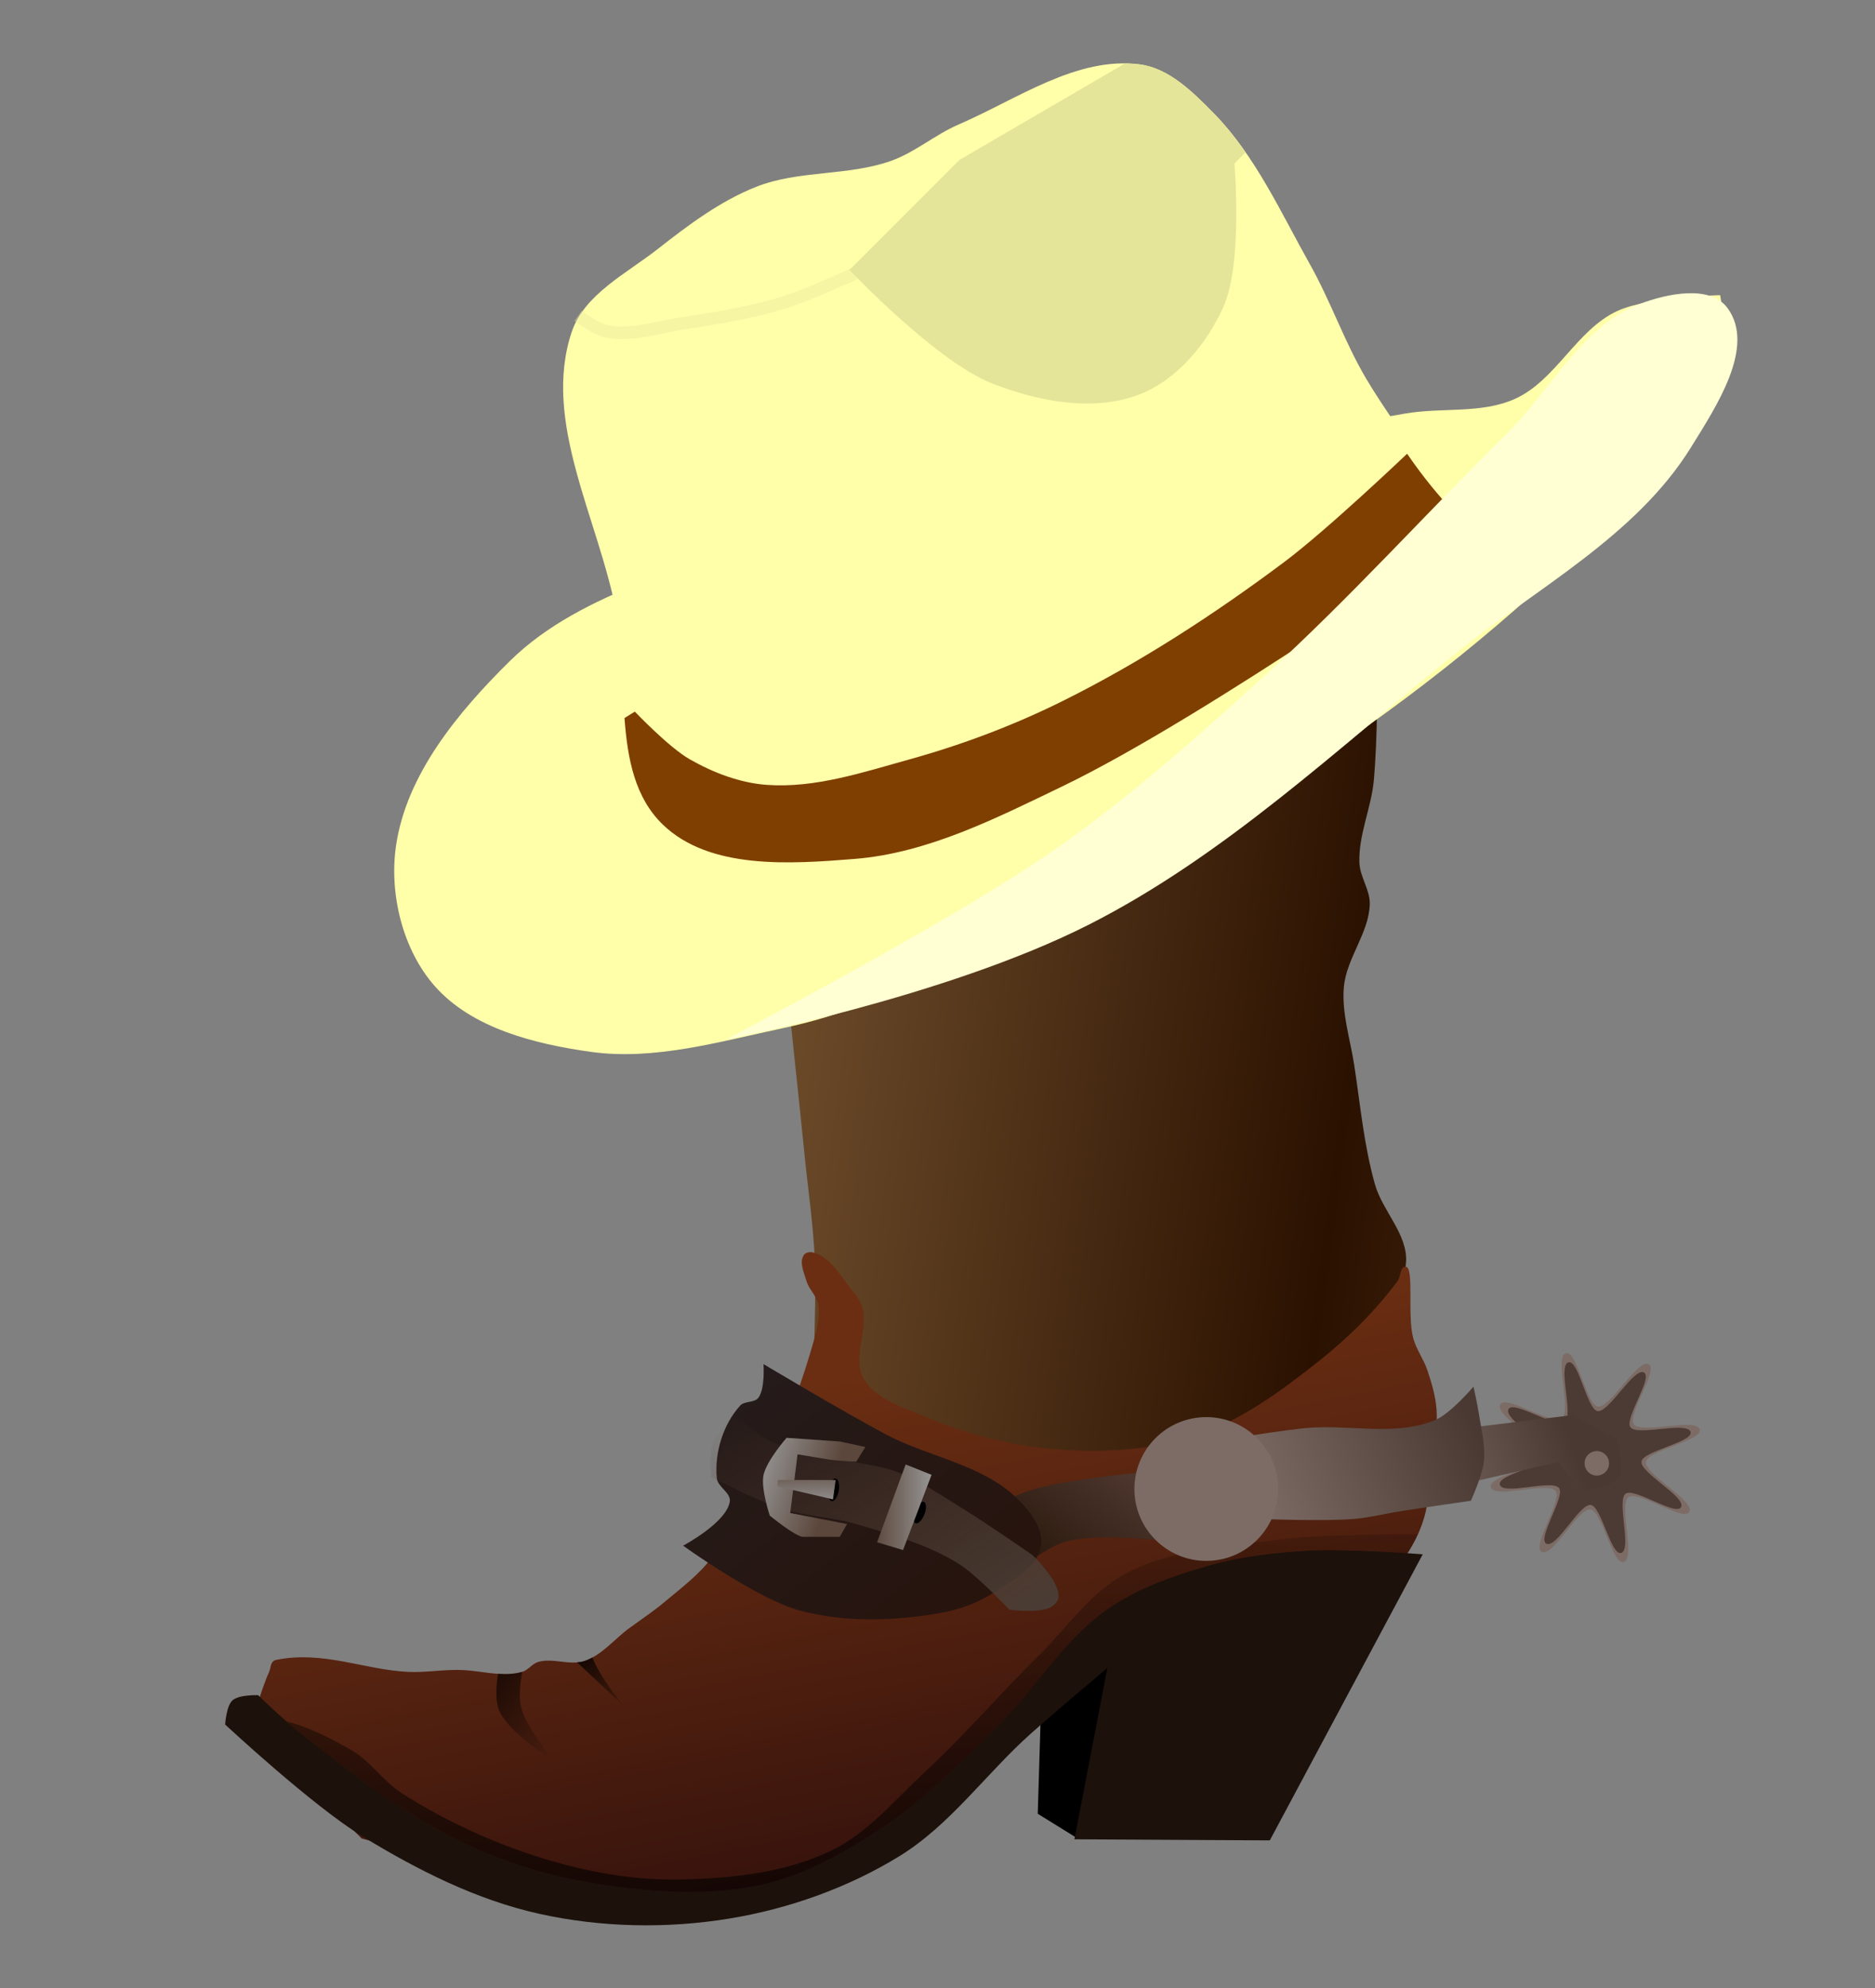
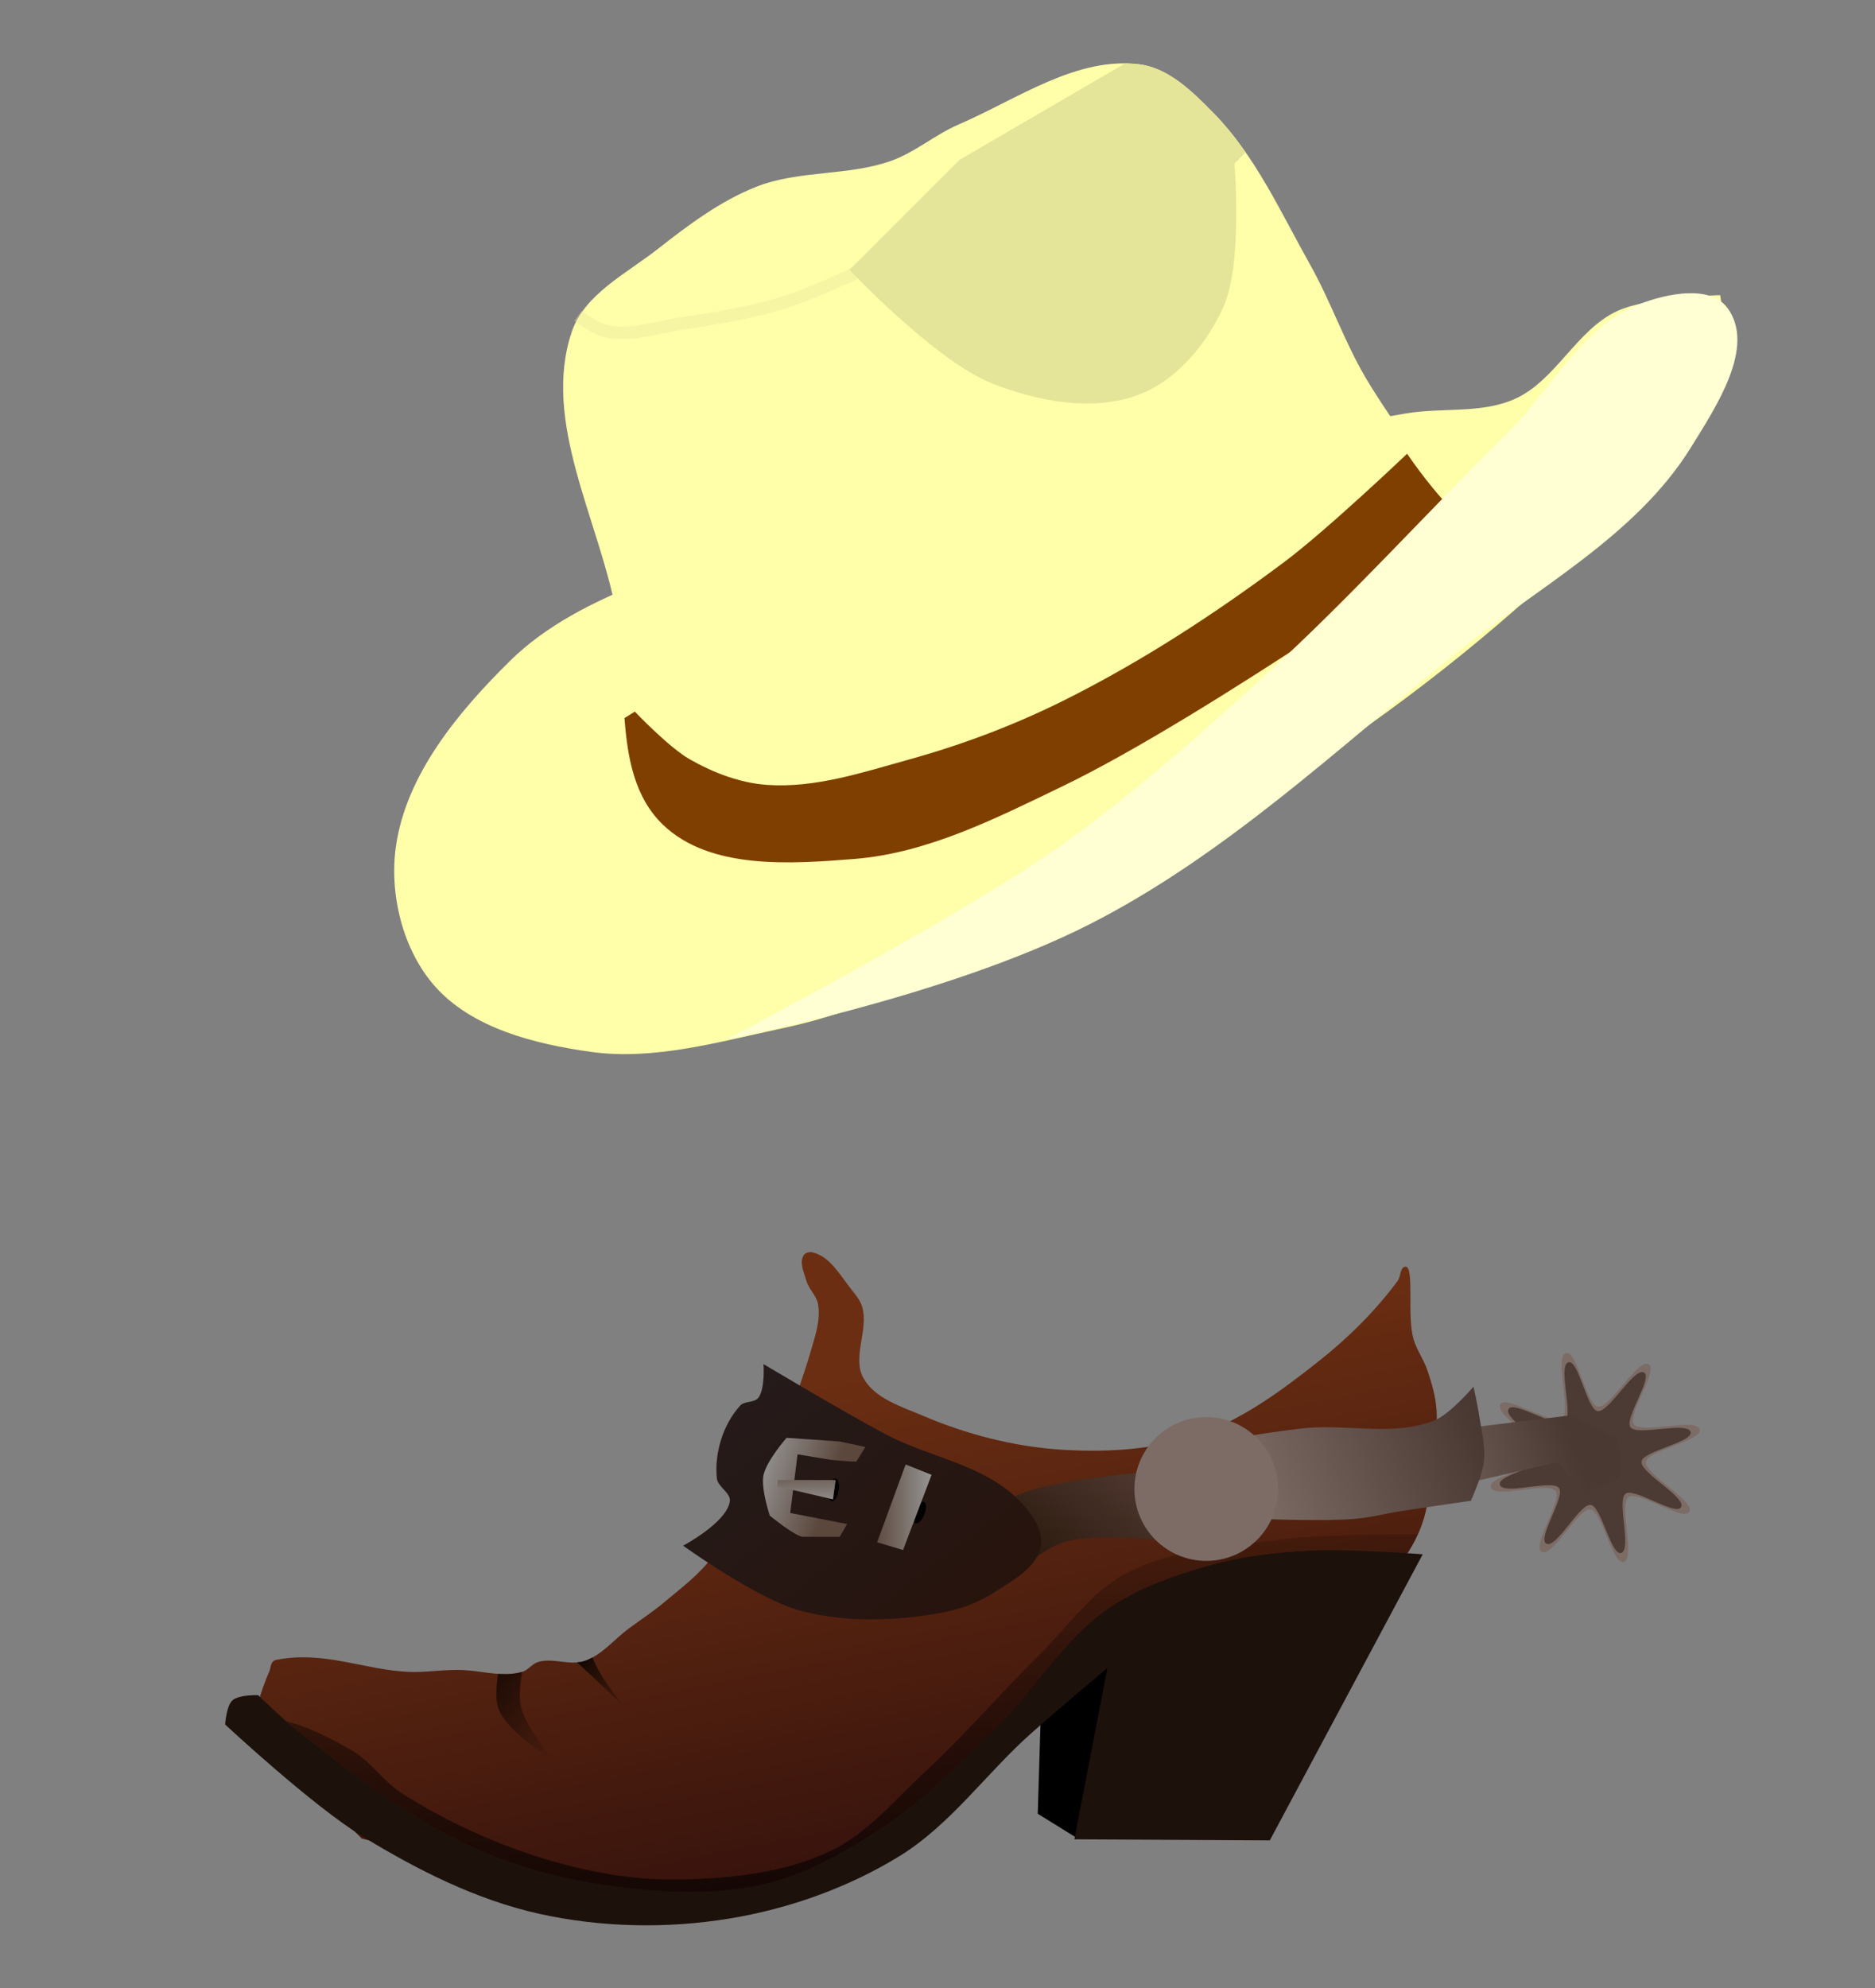
<svg xmlns="http://www.w3.org/2000/svg" xmlns:xlink="http://www.w3.org/1999/xlink" width="300" height="318">
  <rect width="100%" height="100%" fill="#808080" stroke="none" />
  <title>Cowboy hat and boots</title>
  <defs>
    <linearGradient id="linearGradient4014">
      <stop id="stop4016" offset="0" stop-color="#805d37" />
      <stop offset="0.441" id="stop4018" stop-color="#2b1100" />
      <stop id="stop4020" offset="1" stop-color="#805d37" />
    </linearGradient>
    <linearGradient id="linearGradient3988">
      <stop offset="0" id="stop3990" stop-color="#000000" />
      <stop offset="1" id="stop3992" stop-opacity="0" stop-color="#000000" />
    </linearGradient>
    <linearGradient id="linearGradient3980">
      <stop offset="0" id="stop3982" stop-color="#000000" />
      <stop offset="1" id="stop3984" stop-opacity="0" stop-color="#000000" />
    </linearGradient>
    <linearGradient id="linearGradient3172">
      <stop offset="0" id="stop3174" stop-color="#5b473c" />
      <stop offset="1" id="stop3176" stop-color="#999999" />
    </linearGradient>
    <linearGradient id="linearGradient3162">
      <stop offset="0" id="stop3164" stop-color="#483e37" />
      <stop offset="1" id="stop3166" stop-opacity="0" stop-color="#5c4336" />
    </linearGradient>
    <linearGradient id="linearGradient3152">
      <stop offset="0" id="stop3154" stop-color="#5e453e" />
      <stop offset="1" id="stop3156" stop-color="#28170b" />
    </linearGradient>
    <linearGradient id="linearGradient3144">
      <stop offset="0" id="stop3146" stop-color="#27130c" />
      <stop offset="1" id="stop3148" stop-color="#241c1c" />
    </linearGradient>
    <linearGradient id="linearGradient3126">
      <stop id="stop3130" offset="0" stop-color="#4d4d4d" />
      <stop id="stop3128" offset="1" stop-color="#4c3b34" />
    </linearGradient>
    <linearGradient id="linearGradient3116">
      <stop offset="0" id="stop3118" stop-color="#4a3932" />
      <stop offset="1" id="stop3120" stop-color="#706059" />
    </linearGradient>
    <linearGradient id="linearGradient3108">
      <stop offset="0" id="stop3110" stop-color="#7c6c65" />
      <stop offset="1" id="stop3112" stop-color="#4a3932" />
    </linearGradient>
    <linearGradient id="linearGradient3098">
      <stop id="stop3102" offset="0" stop-color="#999999" />
      <stop id="stop3100" offset="1" stop-color="#7c6c65" />
    </linearGradient>
    <linearGradient id="linearGradient3086">
      <stop offset="0" id="stop3088" stop-color="#000000" />
      <stop offset="1" id="stop3090" stop-opacity="0" stop-color="#000000" />
    </linearGradient>
    <linearGradient id="linearGradient3074">
      <stop offset="0" id="stop3076" stop-color="#000000" />
      <stop offset="1" id="stop3078" stop-opacity="0" stop-color="#000000" />
    </linearGradient>
    <linearGradient id="linearGradient3064">
      <stop offset="0" id="stop3066" stop-color="#000000" />
      <stop offset="1" id="stop3068" stop-opacity="0" stop-color="#000000" />
    </linearGradient>
    <linearGradient id="linearGradient3044">
      <stop offset="0" id="stop3046" stop-color="#6b2e12" />
      <stop offset="1" id="stop3048" stop-color="#280b0b" />
    </linearGradient>
    <linearGradient id="linearGradient3026">
      <stop offset="0" id="stop3028" stop-color="#805d37" />
      <stop id="stop3034" offset="0.5" stop-color="#2b1100" />
      <stop offset="1" id="stop3030" stop-color="#805d37" />
    </linearGradient>
    <linearGradient xlink:href="#linearGradient3026" id="linearGradient4170" x1="-0.202" y1="0.35" x2="2.022" y2="0.827" />
    <linearGradient xlink:href="#linearGradient3044" id="linearGradient4172" x1="0.315" y1="0.255" x2="0.624" y2="1.116" />
    <radialGradient xlink:href="#linearGradient3126" id="radialGradient4174" gradientUnits="userSpaceOnUse" gradientTransform="matrix(0.115,0.677,-0.672,0.114,783.053,804.694)" cx="-244.782" cy="4.317" fx="-244.782" fy="4.317" r="18.846" />
    <linearGradient xlink:href="#linearGradient3152" id="linearGradient4176" x1="1.191" y1="-0.143" x2="0.123" y2="0.58" />
    <linearGradient xlink:href="#linearGradient3064" id="linearGradient4178" x1="0.337" y1="1.769" x2="0.338" y2="-0.327" />
    <linearGradient xlink:href="#linearGradient3144" id="linearGradient4180" x1="0.85" y1="1.003" x2="-0.07" y2="0.148" />
    <linearGradient xlink:href="#linearGradient3116" id="linearGradient4182" x1="0.741" y1="0.744" x2="-0.122" y2="0.89" />
    <linearGradient xlink:href="#linearGradient3108" id="linearGradient4184" x1="0.031" y1="0.72" x2="1" y2="0.5" />
    <linearGradient xlink:href="#linearGradient3162" id="linearGradient4186" x1="1.022" y1="1.022" x2="-0.013" y2="0.071" />
    <radialGradient xlink:href="#linearGradient3074" id="radialGradient4188" gradientUnits="userSpaceOnUse" gradientTransform="matrix(0.582,0,0,0.524,315.734,-130.931)" cx="244.774" cy="429.185" fx="244.774" fy="429.185" r="12.446" />
    <radialGradient xlink:href="#linearGradient3086" id="radialGradient4190" gradientUnits="userSpaceOnUse" cx="244.774" cy="429.185" fx="244.774" fy="429.185" r="12.446" gradientTransform="matrix(0.105,0,0,0.105,453.285,125.381)" />
    <radialGradient xlink:href="#linearGradient3098" id="radialGradient4192" gradientUnits="userSpaceOnUse" cx="244.774" cy="429.185" fx="244.774" fy="429.185" r="12.446" gradientTransform="matrix(0.025,0,0,0.025,481.548,191.643)" />
    <linearGradient xlink:href="#linearGradient3172" id="linearGradient4194" x1="0.658" y1="0.552" x2="-0.088" y2="0.317" />
    <linearGradient xlink:href="#linearGradient3172" id="linearGradient4196" x1="-0.057" y1="0.5" x2="1.058" y2="0.5" />
    <linearGradient xlink:href="#linearGradient3172" id="linearGradient4198" x1="0.41" y1="-0.734" x2="0.585" y2="1.39" />
    <radialGradient xlink:href="#linearGradient3098" id="radialGradient4200" gradientUnits="userSpaceOnUse" cx="244.774" cy="429.185" fx="244.774" fy="429.185" r="12.446" gradientTransform="matrix(0.025,0,0,0.025,553.863,186.89)" />
    <linearGradient xlink:href="#linearGradient3988" id="linearGradient4202" x1="-0.223" y1="-0.637" x2="1" y2="0.934" />
    <linearGradient xlink:href="#linearGradient3980" id="linearGradient4204" x1="-0.158" y1="-0.412" x2="1.237" y2="1.146" />
    <linearGradient xlink:href="#linearGradient4014" id="linearGradient4206" x1="-0.641" y1="1.324" x2="2.069" y2="0.394" />
  </defs>
  <g>
    <title>Layer 1</title>
    <g id="g4106">
      <path id="path4022" d="m172.202,293.944l-6.161,-3.813l0.587,-19.362l13.494,-7.92l-7.92,31.095z" fill="#000000" />
-       <path id="path2991" d="m130.38,201.895c-0.217,-5.831 -1.105,-11.618 -1.681,-17.425c-1.07,-10.79 -2.319,-21.562 -3.297,-32.36c-1.578,-17.408 -4.149,-52.274 -4.149,-52.274l0.83,-10.787c0,0 20.935,-12.522 32.36,-11.616c6.293,0.499 10.285,8.912 16.595,9.127c8.533,0.291 14.699,-10.508 23.233,-10.787c9.189,-0.3 25.722,9.957 25.722,9.957c0,0 0.981,26.049 -0.17,38.998c-0.398,4.475 -2.481,8.786 -2.319,13.276c0.082,2.279 1.726,4.358 1.659,6.638c-0.134,4.634 -3.754,8.656 -4.149,13.276c-0.356,4.17 1.024,8.309 1.659,12.446c0.98,6.382 1.557,12.872 3.319,19.084c1.219,4.299 5.261,7.987 4.978,12.446c-0.36,5.684 -8.297,14.935 -8.297,14.935l-23.706,21.09l-11.973,4.632l-51.103,-18.254c0,0 0.767,-14.939 0.489,-22.403z" fill="url(#linearGradient4170)" />
      <path id="path2989" d="m40.127,276.237c0,0 1.635,-5.994 2.934,-8.8c0.317,-0.685 0.14,-1.731 1.174,-1.934c7.598,-1.495 14.059,1.611 21.121,1.934c2.944,0.134 5.947,-0.468 8.925,-0.286c3.148,0.192 6.268,1.143 9.263,0.286c0.962,-0.275 1.588,-1.301 2.547,-1.587c2.386,-0.712 5.111,0.633 7.467,-0.171c2.763,-0.941 4.705,-3.453 7.053,-5.185c1.87,-1.38 3.821,-2.656 5.601,-4.149c2.773,-2.326 5.766,-4.532 7.883,-7.468c7.453,-10.338 12.733,-22.372 16.179,-34.642c0.508,-1.808 0.953,-3.751 0.623,-5.6c-0.245,-1.37 -1.48,-2.397 -1.867,-3.734c-0.386,-1.335 -1.196,-2.999 -0.415,-4.149c0.283,-0.416 0.964,-0.537 1.452,-0.415c2.799,0.7 4.416,3.767 6.223,6.016c0.661,0.823 1.363,1.684 1.66,2.697c1.069,3.65 -1.661,8.095 0.207,11.409c1.846,3.275 6.083,4.542 9.542,6.015c6.882,2.931 14.319,4.873 21.781,5.394c7.351,0.512 15.003,0.065 21.988,-2.282c7.205,-2.422 13.538,-7.108 19.499,-11.824c4.716,-3.732 9.07,-8.031 12.653,-12.861c0.517,-0.696 0.38,-2.231 1.245,-2.282c1.471,-0.087 0.255,7.714 1.245,11.409c0.488,1.824 1.684,3.394 2.281,5.186c0.674,2.021 1.292,4.099 1.452,6.223c0.199,2.628 -0.324,5.264 -0.622,7.883c-0.371,3.264 -0.486,6.608 -1.452,9.749c-0.609,1.981 -1.563,3.866 -2.697,5.601c-0.348,0.533 -1.244,1.452 -1.244,1.452l-31.945,2.696l-27.382,19.499l-25.929,26.967l-37.338,6.016l-43.354,-11.202l-17.753,-17.861z" fill="url(#linearGradient4172)" />
      <path id="path2987" d="m36.022,275.854c0,0 13.964,13.012 22.055,17.948c8.747,5.336 18.16,10.098 28.162,12.321c9.931,2.207 20.472,2.416 30.509,0.76c9.517,-1.57 18.946,-4.923 27.162,-9.974c8.134,-5 13.831,-13.171 20.948,-19.535c4.032,-3.605 12.321,-10.561 12.321,-10.561l-5.28,27.402l31.269,0.173l24.469,-45.764c0,0 -12.132,-0.935 -18.188,-0.587c-5.329,0.306 -10.705,0.892 -15.841,2.347c-5.732,1.623 -11.547,3.624 -16.428,7.041c-7.254,5.078 -11.82,13.209 -18.188,19.362c-5.611,5.421 -11.084,11.14 -17.601,15.428c-5.971,3.928 -12.39,7.64 -19.362,9.214c-8.394,1.895 -17.3,1.239 -25.815,0c-7.471,-1.087 -14.882,-3.232 -21.708,-6.454c-9.811,-4.631 -18.448,-11.499 -26.989,-18.188c-2.2,-1.723 -6.214,-5.627 -6.214,-5.627c0,0 -3.073,-0.112 -4.107,0.827c-0.997,0.906 -1.173,3.867 -1.173,3.867z" fill="#1c110b" />
      <path d="m259.808,249.852c-1.8,0.577 -3.48,-8.177 -5.355,-8.403c-1.97,-0.238 -5.999,7.69 -7.778,6.79c-1.694,-0.857 3.379,-8.264 2.215,-9.755c-1.223,-1.566 -9.729,1.33 -10.355,-0.559c-0.597,-1.798 8.182,-3.302 8.414,-5.181c0.244,-1.973 -7.826,-6.298 -6.917,-8.072c0.866,-1.689 8.37,3.411 9.871,2.252c1.576,-1.217 -1.266,-9.838 0.62,-10.462c1.797,-0.595 3.286,8.323 5.168,8.543c1.975,0.231 6.332,-7.693 8.092,-6.78c1.676,0.869 -3.523,8.124 -2.353,9.62c1.228,1.571 9.911,-1.103 10.523,0.789c0.583,1.801 -8.349,3.336 -8.599,5.21c-0.263,1.968 7.853,6.212 6.945,7.976c-0.865,1.68 -8.265,-3.509 -9.75,-2.333c-1.559,1.235 1.15,9.759 -0.741,10.365z" id="path2993" fill="#7c6c65" />
      <path id="path3124" d="m259.404,248.402c-1.643,0.527 -3.176,-7.463 -4.888,-7.67c-1.798,-0.217 -5.475,7.018 -7.099,6.197c-1.546,-0.782 3.084,-7.543 2.021,-8.904c-1.116,-1.429 -8.879,1.214 -9.451,-0.51c-0.545,-1.641 7.467,-3.014 7.679,-4.728c0.222,-1.8 -7.143,-5.748 -6.313,-7.367c0.79,-1.542 7.639,3.113 9.009,2.056c1.439,-1.111 -1.156,-8.979 0.566,-9.549c1.64,-0.543 3,7.596 4.716,7.797c1.803,0.211 5.779,-7.021 7.386,-6.188c1.53,0.793 -3.215,7.415 -2.147,8.78c1.121,1.433 9.046,-1.006 9.604,0.72c0.532,1.644 -7.62,3.045 -7.848,4.755c-0.24,1.796 7.168,5.669 6.338,7.28c-0.79,1.534 -7.544,-3.203 -8.898,-2.13c-1.423,1.127 1.049,8.907 -0.676,9.46z" fill="url(#radialGradient4174)" />
      <path id="path3003" d="m188.239,246.701c0,0 -12.287,-1.768 -18.031,0c-3.996,1.23 -10.372,7.053 -10.372,7.053l-7.053,-9.542c0,0 7.782,-4.476 12.031,-5.808c5.88,-1.843 18.255,-2.904 18.255,-2.904l5.17,11.201z" fill="url(#linearGradient4176)" />
      <path id="path3059" d="m222.63,245.43c-5.683,0.048 -13.212,0.244 -18,0.844c-8.29,1.038 -17.081,1.504 -24.469,5.406c-5.709,3.016 -9.485,8.759 -14.094,13.281c-6.072,5.959 -11.602,12.468 -17.844,18.25c-4.897,4.536 -9.316,10.008 -15.344,12.875c-7.25,3.449 -15.631,4.356 -23.656,4.562c-6.98,0.18 -14.04,-0.975 -20.75,-2.906c-8.447,-2.431 -16.629,-6.121 -24.062,-10.812c-3.07,-1.937 -5.119,-5.249 -8.281,-7.031c-3.198,-1.802 -6.693,-3.679 -10.281,-4.531c0.6,0.527 1.171,1.026 1.656,1.406c8.541,6.689 17.189,13.557 27,18.188c6.827,3.222 14.248,5.382 21.719,6.469c8.516,1.239 17.419,1.895 25.812,0c6.972,-1.574 13.373,-5.29 19.344,-9.219c6.518,-4.288 12.014,-10.017 17.625,-15.438c6.368,-6.153 10.933,-14.266 18.188,-19.344c4.881,-3.417 10.674,-5.408 16.406,-7.031c5.136,-1.455 10.514,-2.069 15.844,-2.375c4.523,-0.26 12.062,0.189 15.75,0.438c0.617,-0.963 1.18,-1.987 1.656,-3.031c-1.214,-0.002 -2.59,-0.014 -4.219,0z" fill="url(#linearGradient4178)" />
      <path id="path2995" d="m109.3,247.246c0,0 11.795,8.522 18.669,10.372c7.212,1.94 15.045,1.699 22.403,0.415c3.061,-0.534 6.104,-1.63 8.712,-3.319c2.955,-1.914 6.904,-3.993 7.468,-7.468c0.446,-2.747 -1.758,-5.508 -3.734,-7.468c-5.576,-5.532 -14.223,-6.685 -21.158,-10.372c-6.619,-3.518 -19.499,-11.202 -19.499,-11.202c0,0 0.284,3.956 -0.83,5.393c-0.645,0.832 -2.195,0.466 -2.904,1.245c-2.738,3.008 -4.132,7.569 -3.734,11.616c0.139,1.417 2.292,2.327 2.074,3.734c-0.523,3.384 -7.468,7.053 -7.468,7.053z" fill="url(#linearGradient4180)" />
      <path id="path2999" d="m234.513,228.447l17.009,-2.075l7.053,3.734c0,0 1.574,4.497 0.415,6.223c-1.219,1.816 -6.223,2.075 -6.223,2.075l-3.319,-4.564l-16.18,3.734l1.245,-9.127z" fill="url(#linearGradient4182)" />
      <path id="path2997" d="m199.663,229.691c0,0 6.071,-0.945 9.127,-1.245c6.894,-0.676 14.329,1.37 20.744,-1.245c2.542,-1.036 6.223,-5.393 6.223,-5.393c0,0 0.617,2.755 0.83,4.149c0.398,2.612 1.116,5.256 0.83,7.883c-0.237,2.174 -2.074,6.223 -2.074,6.223c0,0 -7.473,1.073 -11.202,1.659c-2.493,0.392 -4.953,1.036 -7.468,1.245c-4.993,0.413 -15.031,0 -15.031,0c-4.234,-6.668 0.302,-4.525 -1.978,-13.276z" fill="url(#linearGradient4184)" />
      <path d="m204.505,238.18c0,6.351 -5.149,11.5 -11.5,11.5c-6.351,0 -11.5,-5.149 -11.5,-11.5c0,-6.351 5.149,-11.5 11.5,-11.5c6.351,0 11.5,5.149 11.5,11.5z" id="path3001" fill="#7c6c65" />
-       <path id="path3024" d="m113.785,236.255c0,0 7.306,3.788 11.202,5.053c3.895,1.264 8.102,1.335 12.031,2.489c5.544,1.628 11.254,3.203 16.18,6.223c3.172,1.945 8.297,7.468 8.297,7.468c0,0 4.687,0.638 6.638,-0.415c0.609,-0.328 1.215,-0.969 1.245,-1.659c0.111,-2.607 -4.149,-6.638 -4.149,-6.638c0,0 -7.374,-5.125 -11.202,-7.468c-3.38,-2.069 -6.673,-4.386 -10.372,-5.808c-2.912,-1.119 -6.097,-1.329 -9.127,-2.074c-3.89,-0.956 -8.022,-1.306 -11.616,-3.074c-2.035,-1.001 -5.393,-4.149 -5.393,-4.149c0,0 -2.854,3.072 -3.51,5c-0.543,1.596 -0.224,5.053 -0.224,5.053z" fill="url(#linearGradient4186)" />
      <path id="path3072" d="m202.015,238.18c0,4.977 -4.034,9.011 -9.011,9.011c-4.977,0 -9.011,-4.034 -9.011,-9.011c0,-4.977 4.034,-9.011 9.011,-9.011c4.977,0 9.011,4.034 9.011,9.011z" fill="url(#radialGradient4188)" />
      <path d="m198.696,238.18c0,3.144 -2.548,5.692 -5.692,5.692c-3.143,0 -5.692,-2.548 -5.692,-5.692c0,-3.143 2.548,-5.692 5.692,-5.692c3.143,0 5.692,2.548 5.692,5.692z" id="path3082" fill="#7c6c65" />
      <path id="path3084" d="m197.037,238.18c0,2.227 -1.805,4.032 -4.032,4.032c-2.227,0 -4.032,-1.805 -4.032,-4.032c0,-2.227 1.805,-4.032 4.032,-4.032c2.227,0 4.032,1.805 4.032,4.032z" fill="url(#radialGradient4190)" />
      <path d="m194.963,238.18c0,1.081 -0.877,1.958 -1.958,1.958c-1.081,0 -1.958,-0.877 -1.958,-1.958c0,-1.081 0.877,-1.958 1.958,-1.958c1.081,0 1.958,0.877 1.958,1.958z" id="path3094" fill="url(#radialGradient4192)" />
      <path id="path3170" d="m136.999,233.806c-1.174,0 -4.107,-0.293 -4.107,-0.293l-5.281,-0.88l-1.173,9.387l9.094,1.76l-1.174,2.054c0,0 -4.693,0 -5.867,0c-1.173,0 -5.334,-3.401 -5.334,-3.401c0,0 -1.431,-4.32 -1,-6.453c0.465,-2.299 3.694,-5.988 3.694,-5.988l8.507,0.587l4.107,0.88l-1.466,2.347z" fill="url(#linearGradient4194)" />
      <path id="path3964" d="m147.904,242.239c-0.367,0.944 -1.001,1.578 -1.416,1.417c-0.415,-0.161 -0.455,-1.057 -0.088,-2.001c0.367,-0.944 1.001,-1.578 1.416,-1.417c0.415,0.161 0.455,1.057 0.088,2.001z" fill="#000000" />
      <path id="path3180" d="m144.901,234.255l-4.564,12.446l4.149,1.245l4.563,-12.032l-4.148,-1.659z" fill="url(#linearGradient4196)" />
      <path d="m134.189,238.456c-0.175,0.997 -0.672,1.744 -1.111,1.667c-0.439,-0.077 -0.653,-0.948 -0.478,-1.945c0.175,-0.997 0.672,-1.744 1.111,-1.667c0.439,0.077 0.653,0.948 0.478,1.945z" id="path3962" fill="#000000" />
      <path d="m133.707,236.742l-9.271,-0.006l-0.05,1.028l8.892,2.076l0.429,-3.098z" id="path3958" fill="url(#linearGradient4198)" />
-       <path id="path3966" d="m257.448,234.073c0,1.081 -0.877,1.958 -1.958,1.958c-1.081,0 -1.958,-0.877 -1.958,-1.958c0,-1.081 0.877,-1.958 1.958,-1.958c1.081,0 1.958,0.877 1.958,1.958z" fill="url(#radialGradient4200)" />
      <path id="path3970" d="m83.536,267.429c-1.265,0.362 -2.541,0.403 -3.843,0.313c-0.316,2.042 -0.451,4.2 0.093,5.656c1.404,3.759 8.813,8.219 8.813,8.219c0,0 -4.616,-5.425 -5.282,-8.781c-0.287,-1.448 -0.109,-3.467 0.219,-5.407l0,0z" fill="url(#linearGradient4202)" />
      <path id="path3972" d="m94.786,265.117c-0.392,0.211 -0.793,0.417 -1.219,0.562c-0.402,0.137 -0.83,0.186 -1.25,0.219l7.438,6.938c0,0 -3.727,-4.393 -4.969,-7.719z" fill="url(#linearGradient4204)" />
      <path id="path3996" d="m184.525,109.808l-23.292,-0.143l3.525,-34.681c0,0 4.237,-4.415 7.003,-4.45c3.092,-0.038 7.951,4.778 7.951,4.778l4.813,34.495z" fill="url(#linearGradient4206)" />
    </g>
    <g id="g4088">
      <path id="path4026" d="m102.725,93.153c-7.616,3.016 -15.287,6.812 -21.122,12.561c-8.274,8.152 -16.627,18.182 -18.255,29.683c-1.081,7.635 1.086,16.5 6.173,22.295c5.966,6.795 16.033,9.308 24.989,10.561c10.147,1.42 20.487,-1.606 30.509,-3.734c4.801,-1.02 9.554,-2.41 14.081,-4.306c25.852,-10.831 50.721,-24.349 73.926,-40.07c16.198,-10.973 31.49,-23.505 45.111,-37.55c6.567,-6.772 14.474,-13.337 17.428,-22.295c1.366,-4.143 -0.347,-13.081 -0.347,-13.081c0,0 -11.393,0.209 -16.428,2.52c-6.554,3.009 -9.844,11.136 -16.428,14.081c-5.403,2.417 -11.773,1.316 -17.601,2.347c-41.025,7.258 -83.302,11.649 -122.037,26.989z" fill="#ffffaa" />
      <path id="path4024" d="m106.065,131.937c7.495,7.202 20.339,6.301 30.7,5.468c11.684,-0.939 22.628,-6.533 33.19,-11.616c23.245,-11.189 65.55,-41.147 65.55,-41.147c0,0 -11.916,-15.628 -16.914,-24.062c-3.457,-5.834 -5.655,-12.343 -8.978,-18.254c-4.69,-8.341 -8.719,-17.385 -15.425,-24.211c-3.303,-3.362 -7.115,-7.185 -11.787,-7.808c-10.108,-1.349 -19.676,5.581 -29.041,9.616c-3.75,1.616 -6.939,4.439 -10.787,5.808c-6.899,2.456 -14.764,1.455 -21.573,4.149c-5.78,2.286 -10.875,6.12 -15.765,9.957c-5.015,3.935 -11.742,7.231 -13.765,13.276c-4.798,14.342 4.317,29.946 7.127,44.806c2.157,11.408 -0.904,25.975 7.468,34.019z" fill="#ffffaa" />
      <path id="path4075" d="m225.137,72.58c0,0 -12.761,12.177 -19.812,17.438c-11.078,8.264 -22.756,15.864 -35.125,22.031c-7.863,3.921 -16.159,7.054 -24.625,9.406c-7.463,2.073 -15.149,4.648 -22.875,4.094c-4.324,-0.31 -8.577,-1.949 -12.344,-4.094c-3.369,-1.918 -8.781,-7.625 -8.781,-7.625l-1.656,1.031c0.482,6.568 1.67,12.751 6.156,17.062c7.495,7.202 20.326,6.302 30.688,5.469c11.684,-0.939 22.626,-6.51 33.188,-11.594c23.245,-11.189 65.562,-41.156 65.562,-41.156c0,0 -4.876,-4.025 -10.375,-12.062z" fill="#7f3f00" />
      <path id="path4028" d="m116.135,166.284c0,0 35.786,-18.68 52.318,-30.166c12.092,-8.401 23.14,-18.252 34.03,-28.162c13.5,-12.287 25.735,-25.896 38.723,-38.723c6.998,-6.911 11.929,-17.107 21.122,-20.601c4.392,-1.67 11.299,-3.134 14.081,0.653c4.55,6.193 -1.82,15.762 -5.867,22.295c-8.759,14.138 -24.596,22.425 -37.55,32.856c-18.949,15.26 -36.982,32.395 -58.672,43.417c-23.1,11.738 -58.186,18.431 -58.186,18.431z" fill="#ffffd3" />
      <path id="path4030" d="m180.012,10.142l-26.5,15.438l-17.594,17.594c0,0 13.802,14.635 22.875,18.188c7.305,2.86 16.143,4.557 23.469,1.75c6.071,-2.326 10.846,-8.128 13.5,-14.062c3.122,-6.984 1.75,-22.875 1.75,-22.875l1.781,-1.812c-1.54,-2.212 -3.203,-4.325 -5.094,-6.25c-3.303,-3.362 -7.141,-7.189 -11.812,-7.812c-0.8,-0.107 -1.581,-0.148 -2.375,-0.156z" fill="#e5e599" />
      <path id="path4045" d="m136.169,42.767l-0.281,0.281c-0.265,0.122 -7.293,3.341 -10.906,4.438c-5.182,1.572 -10.626,2.445 -16.062,3.281c-4.113,0.633 -8.06,1.972 -11.656,1.25c-0.559,-0.112 -1.705,-0.664 -2.594,-1.219c-0.889,-0.555 -1.594,-1.094 -1.594,-1.094l-1.188,1.625c0,0 0.751,0.552 1.719,1.156c0.968,0.604 2.11,1.271 3.25,1.5c4.31,0.865 8.518,-0.656 12.375,-1.25c5.446,-0.838 10.958,-1.719 16.312,-3.344c4.034,-1.224 11.344,-4.594 11.344,-4.594l0.156,-0.094l0.125,-0.125l0.406,-0.406l-1.406,-1.406z" stroke-width="2" fill="#e5e599" opacity="0.378" />
    </g>
  </g>
</svg>